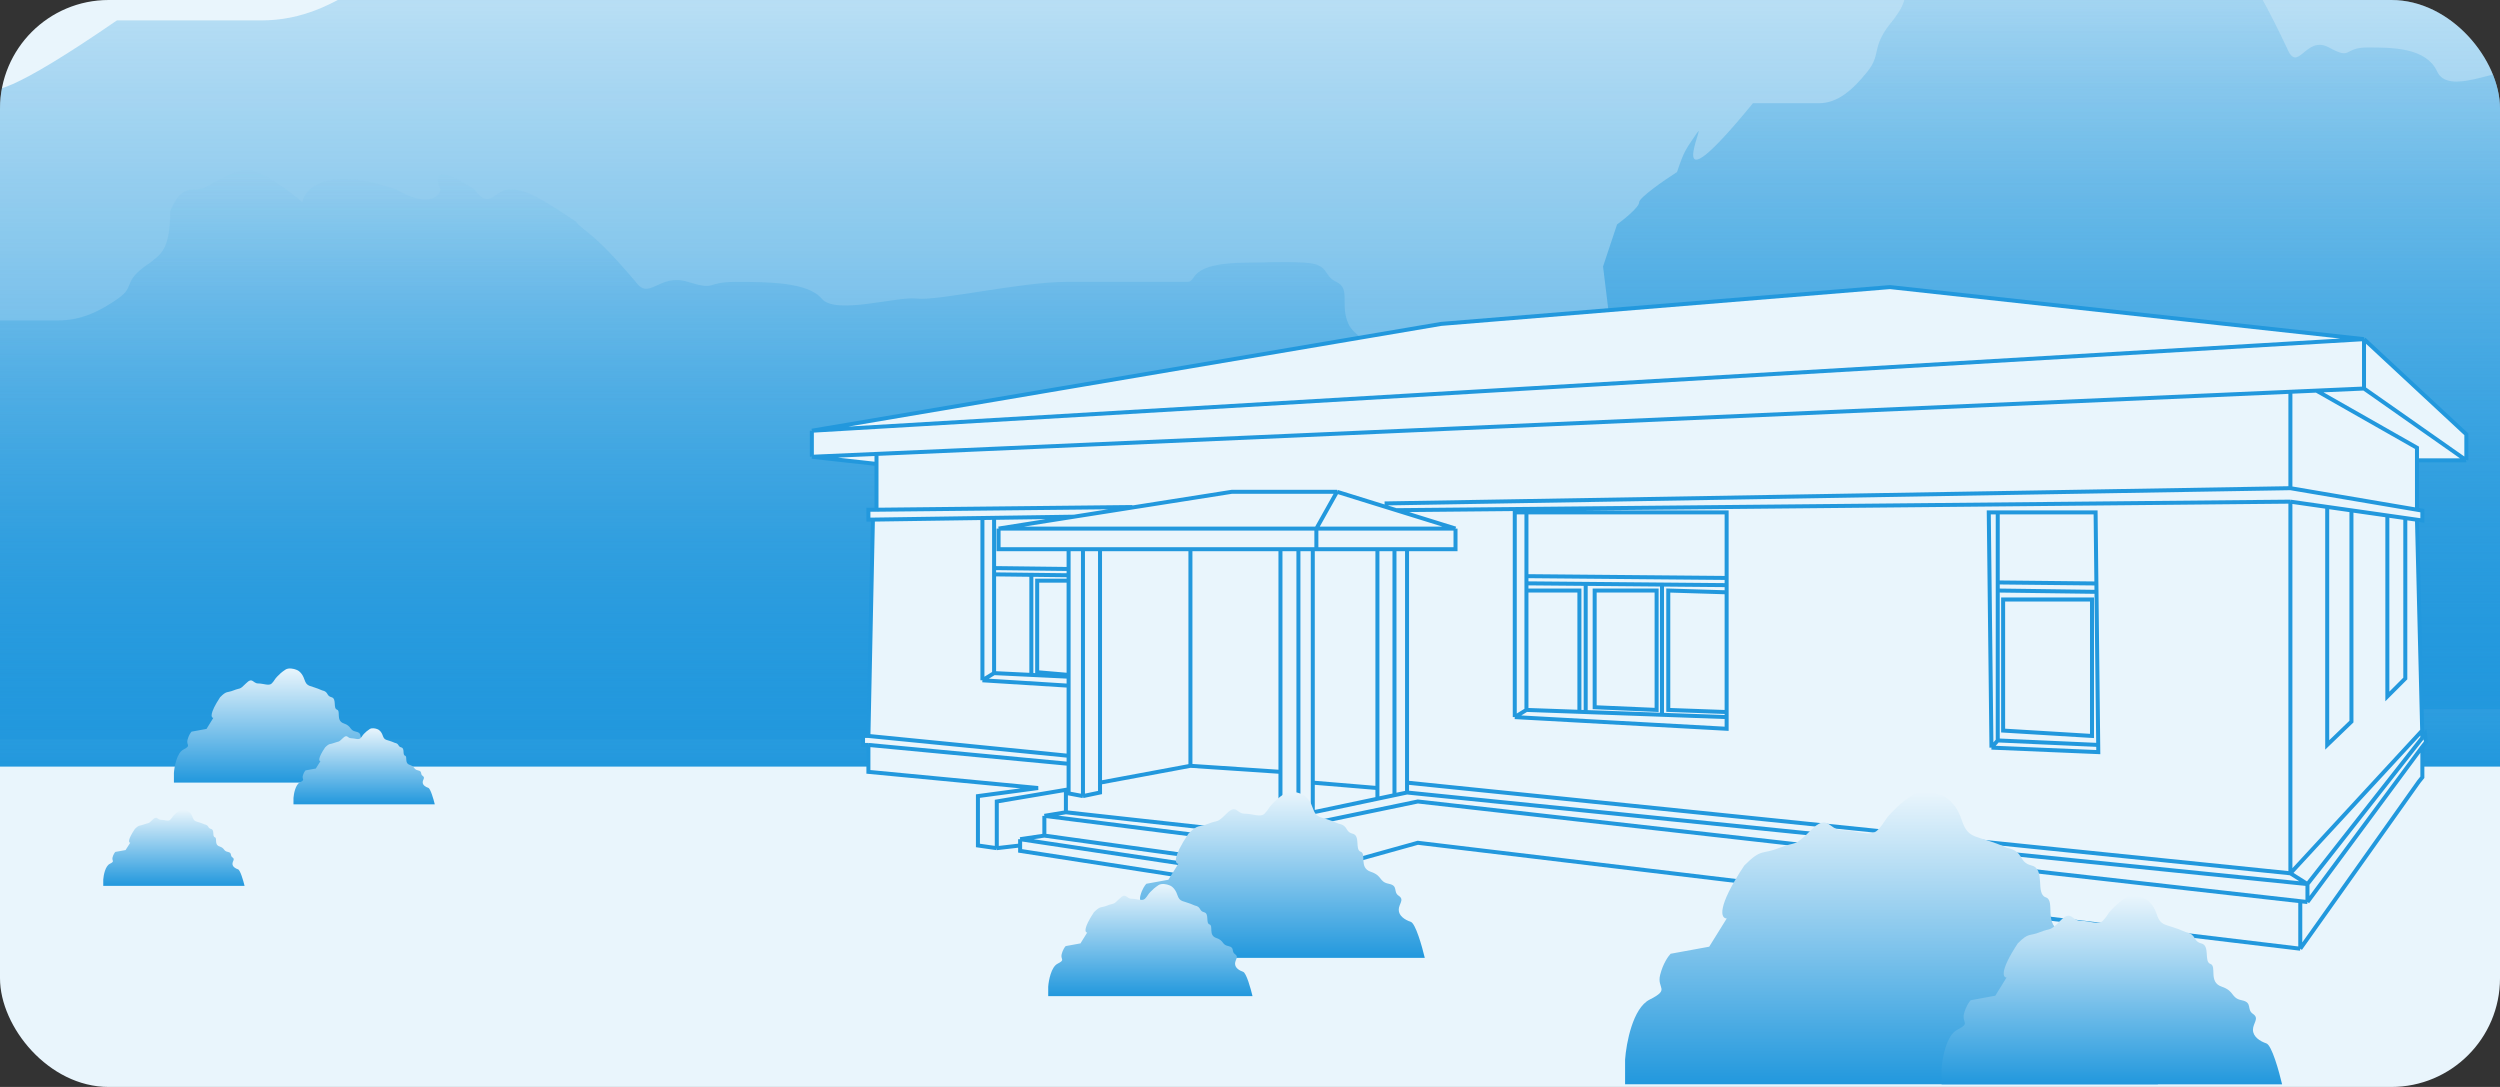
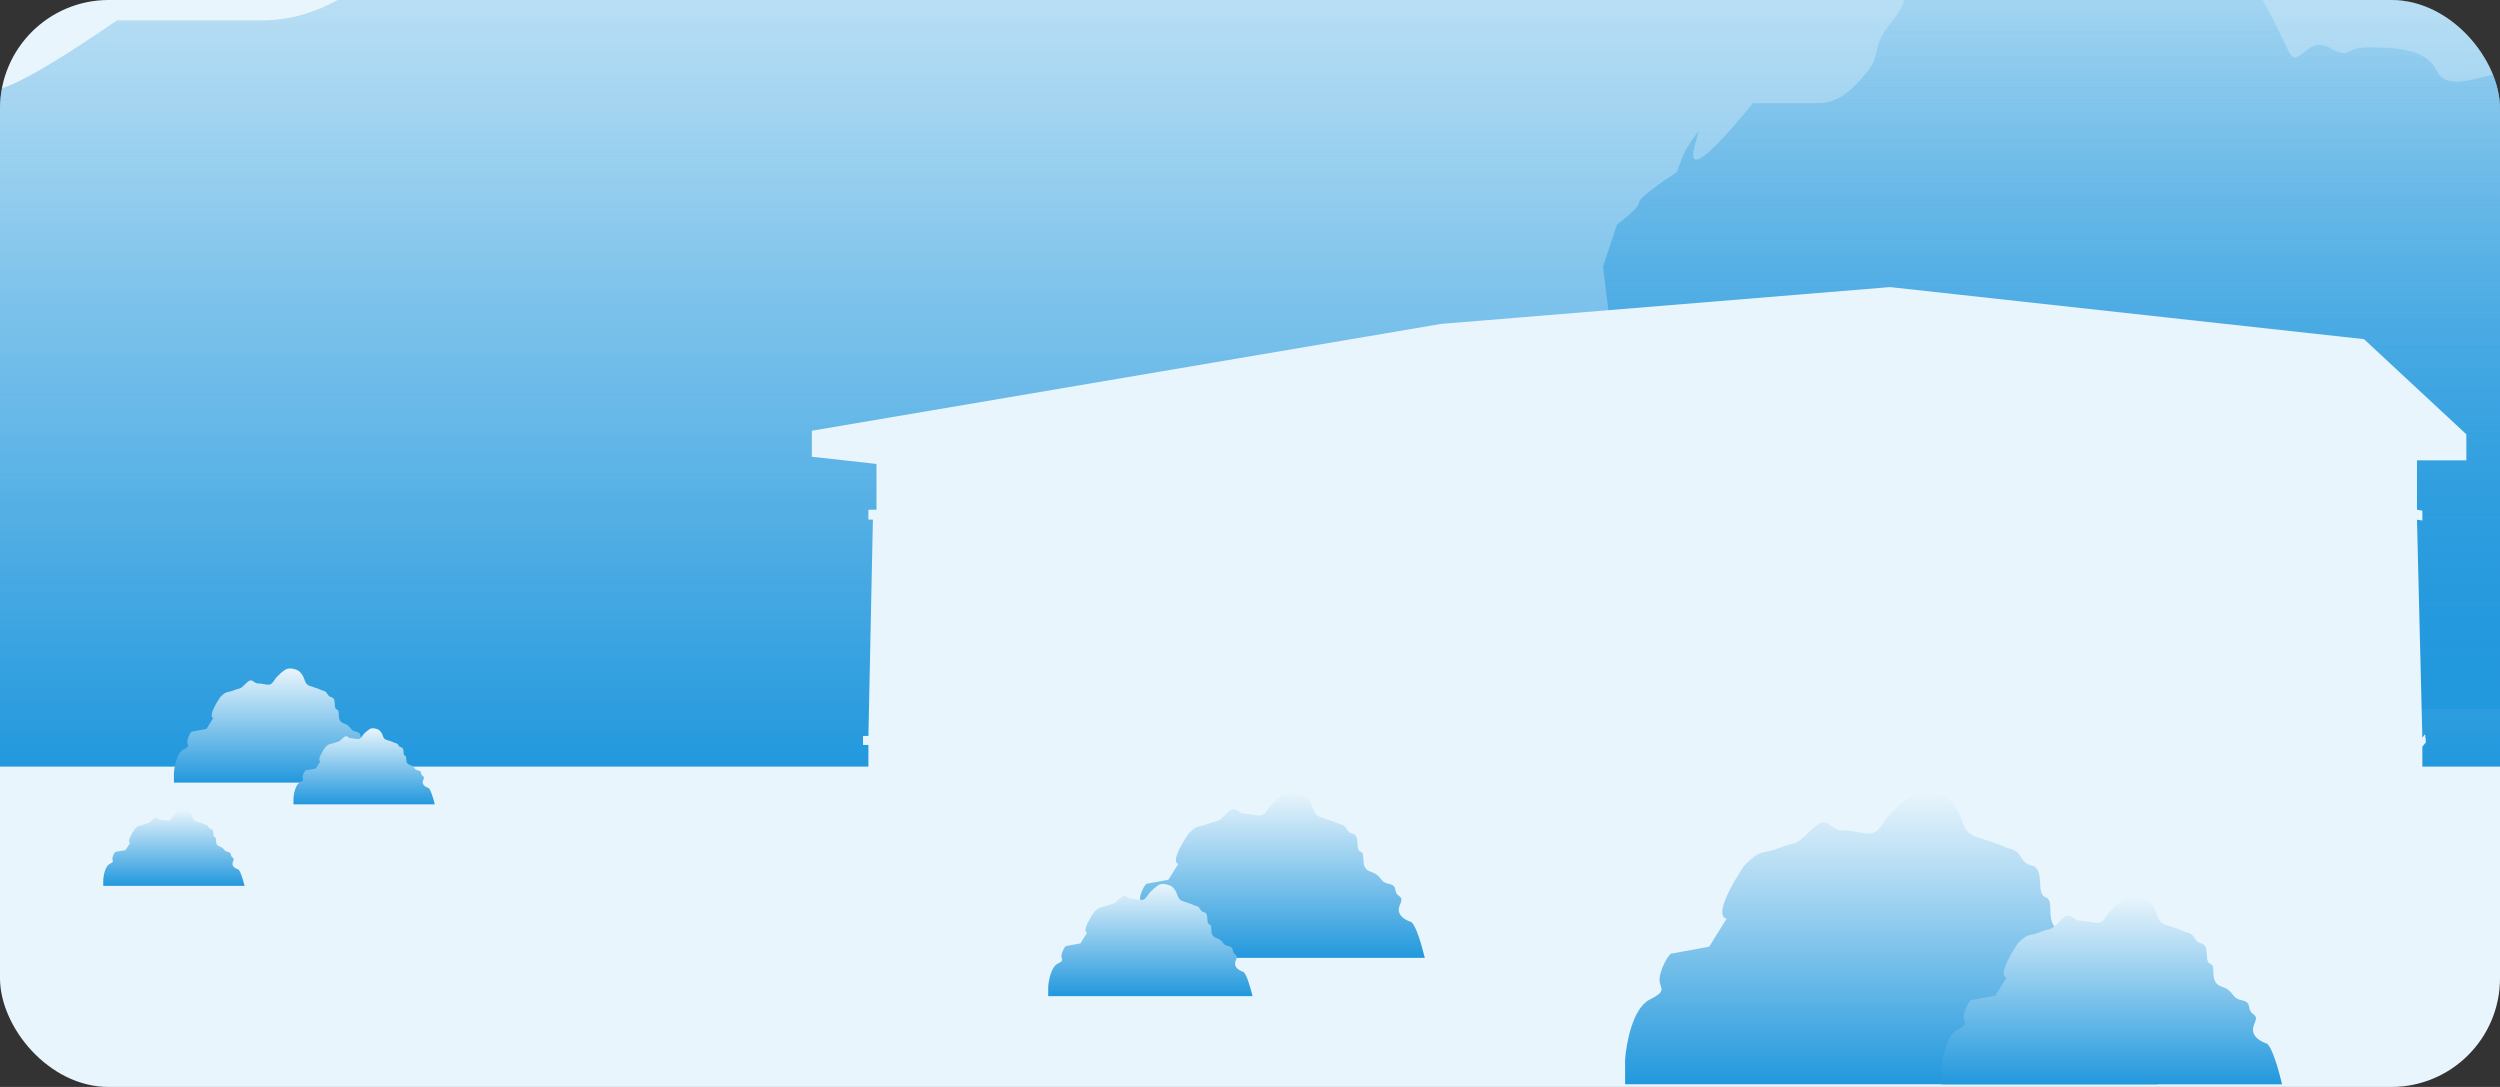
<svg xmlns="http://www.w3.org/2000/svg" width="460" height="200" viewBox="0 0 460 200" fill="none">
  <rect x="0" y="0" width="460" height="200" fill="#333333" stroke="none" />
  <g clip-path="url(#clip0_358_3929)">
    <rect width="460" height="200" rx="20" fill="#E9F5FC" />
-     <path d="M503.934 141.059H-17.066C-15.396 102.17 -11.456 23.383 -9.051 19.34C-6.045 14.286 -5.544 14.286 -1.036 10.496C3.473 6.705 -17.066 30.291 21.508 3.757H33.03H48.059C55.573 3.757 61.585 0.809 67.596 -3.403C73.608 -7.614 68.598 -8.879 78.116 -15.196C81.122 -17.723 84.629 -18.986 84.629 -32.043C87.134 -37.939 89.137 -39.203 93.145 -39.203C97.153 -39.203 97.654 -42.151 109.176 -45.941C114.787 -45.267 123.871 -38.36 127.711 -34.991C128.546 -39.624 135.827 -46.952 158.27 -39.203C168.69 -33.138 172.297 -36.675 172.798 -39.203C170.961 -42.853 170.594 -47.963 183.819 -39.203C188.829 -32.043 190.332 -39.203 195.341 -39.203C200.351 -39.203 204.359 -37.097 216.883 -28.673C219.387 -25.304 221.892 -26.146 236.42 -8.879C240.929 -2.561 243.935 -11.826 253.453 -8.879C262.971 -5.931 258.963 -8.879 268.983 -8.879C279.002 -8.879 292.528 -8.879 297.036 -3.403C301.545 2.073 321.584 -4.245 328.096 -3.403C334.609 -2.561 362.161 -8.879 376.689 -8.879H394.223H416.265C419.772 -8.879 415.764 -15.196 436.304 -15.196C442.816 -15.196 445.822 -15.617 454.338 -15.196C462.855 -14.775 460.35 -10.984 464.859 -8.879C469.367 -6.773 466.361 -2.14 468.365 3.757C470.369 9.653 473.876 6.705 477.884 19.34C481.891 31.975 481.39 23.131 487.903 39.977C494.415 56.824 487.903 46.716 487.903 52.191C487.903 57.667 487.903 61.457 492.411 72.408C496.018 81.168 490.909 85.323 487.903 86.306V99.784C483.394 101.609 475.078 106.017 477.884 109.05C481.39 112.84 494.415 119.158 497.421 122.948C499.826 125.981 502.765 136.285 503.934 141.059Z" fill="url(#paint0_linear_358_3929)" />
-     <path d="M267.934 136.059H-26.066C-25.124 114.223 -22.9 69.984 -21.543 67.714C-19.847 64.876 -19.564 64.876 -17.02 62.748C-14.476 60.619 -26.066 73.863 -4.299 58.964H2.203H10.684C14.924 58.964 18.316 57.309 21.709 54.944C25.101 52.579 22.274 51.869 27.645 48.322C29.341 46.903 31.32 46.194 31.32 38.863C32.734 35.552 33.864 34.843 36.126 34.843C38.387 34.843 38.67 33.187 45.172 31.059C48.338 31.437 53.464 35.315 55.632 37.207C56.103 34.606 60.211 30.491 72.876 34.843C78.756 38.248 80.791 36.261 81.074 34.843C80.037 32.793 79.83 29.924 87.293 34.843C90.12 38.863 90.968 34.843 93.795 34.843C96.622 34.843 98.884 36.025 105.951 40.755C107.364 42.647 108.778 42.174 116.976 51.869C119.52 55.417 121.216 50.214 126.587 51.869C131.959 53.525 129.697 51.869 135.351 51.869C141.005 51.869 148.637 51.869 151.182 54.944C153.726 58.018 165.034 54.471 168.709 54.944C172.384 55.417 187.932 51.869 196.13 51.869H206.024H218.462C220.441 51.869 218.18 48.322 229.77 48.322C233.445 48.322 235.141 48.086 239.947 48.322C244.753 48.559 243.339 50.687 245.884 51.869C248.428 53.052 246.732 55.653 247.862 58.964C248.993 62.275 250.972 60.619 253.234 67.714C255.495 74.808 255.212 69.842 258.887 79.302C262.562 88.761 258.887 83.086 258.887 86.16C258.887 89.234 258.887 91.363 261.432 97.511C263.467 102.43 260.584 104.764 258.887 105.315V112.883C256.343 113.908 251.651 116.383 253.234 118.086C255.212 120.214 262.562 123.761 264.259 125.89C265.616 127.592 267.274 133.378 267.934 136.059Z" fill="url(#paint1_linear_358_3929)" />
+     <path d="M503.934 141.059H-17.066C-15.396 102.17 -11.456 23.383 -9.051 19.34C-6.045 14.286 -5.544 14.286 -1.036 10.496C3.473 6.705 -17.066 30.291 21.508 3.757H33.03H48.059C55.573 3.757 61.585 0.809 67.596 -3.403C73.608 -7.614 68.598 -8.879 78.116 -15.196C81.122 -17.723 84.629 -18.986 84.629 -32.043C87.134 -37.939 89.137 -39.203 93.145 -39.203C97.153 -39.203 97.654 -42.151 109.176 -45.941C114.787 -45.267 123.871 -38.36 127.711 -34.991C128.546 -39.624 135.827 -46.952 158.27 -39.203C168.69 -33.138 172.297 -36.675 172.798 -39.203C170.961 -42.853 170.594 -47.963 183.819 -39.203C188.829 -32.043 190.332 -39.203 195.341 -39.203C200.351 -39.203 204.359 -37.097 216.883 -28.673C219.387 -25.304 221.892 -26.146 236.42 -8.879C240.929 -2.561 243.935 -11.826 253.453 -8.879C262.971 -5.931 258.963 -8.879 268.983 -8.879C279.002 -8.879 292.528 -8.879 297.036 -3.403C301.545 2.073 321.584 -4.245 328.096 -3.403H394.223H416.265C419.772 -8.879 415.764 -15.196 436.304 -15.196C442.816 -15.196 445.822 -15.617 454.338 -15.196C462.855 -14.775 460.35 -10.984 464.859 -8.879C469.367 -6.773 466.361 -2.14 468.365 3.757C470.369 9.653 473.876 6.705 477.884 19.34C481.891 31.975 481.39 23.131 487.903 39.977C494.415 56.824 487.903 46.716 487.903 52.191C487.903 57.667 487.903 61.457 492.411 72.408C496.018 81.168 490.909 85.323 487.903 86.306V99.784C483.394 101.609 475.078 106.017 477.884 109.05C481.39 112.84 494.415 119.158 497.421 122.948C499.826 125.981 502.765 136.285 503.934 141.059Z" fill="url(#paint0_linear_358_3929)" />
    <path d="M543 130.484H304.912L294.961 49.033L297.541 41.293C298.892 40.31 301.595 38.123 301.595 37.239C301.595 36.354 306.248 33.143 308.575 31.647C309.948 27.543 310.177 27.544 312.238 24.466C314.298 21.388 304.912 40.539 322.54 18.994H327.805H334.673C338.107 18.994 340.854 16.6 343.601 13.18C346.348 9.76 344.059 8.734 348.409 3.604C349.782 1.552 351.385 0.526 351.385 -10.076C352.529 -14.864 353.445 -15.889 355.277 -15.889C357.108 -15.889 357.337 -18.284 362.602 -21.362C365.166 -20.814 369.318 -15.206 371.073 -12.47C371.454 -16.232 374.782 -22.182 385.038 -15.889C389.799 -10.965 391.448 -13.838 391.677 -15.889C390.837 -18.854 390.669 -23.003 396.713 -15.889C399.002 -10.076 399.689 -15.889 401.978 -15.889C404.268 -15.889 406.099 -14.18 411.822 -7.34C412.967 -4.604 414.112 -5.288 420.751 8.734C422.811 13.864 424.185 6.34 428.534 8.734C432.884 11.127 431.053 8.734 435.631 8.734C440.21 8.734 446.391 8.734 448.451 13.18C450.512 17.626 459.669 12.496 462.645 13.18C465.621 13.864 478.212 8.734 484.851 8.734H492.864H502.937C504.539 8.734 502.708 3.604 512.094 3.604C515.07 3.604 516.444 3.262 520.335 3.604C524.227 3.946 523.083 7.024 525.143 8.734C527.203 10.444 525.83 14.206 526.746 18.994C527.661 23.782 529.264 21.388 531.095 31.647C532.927 41.907 532.698 34.725 535.674 48.405C538.65 62.085 535.674 53.877 535.674 58.323C535.674 62.769 535.674 65.847 537.734 74.739C539.382 81.852 537.047 85.227 535.674 86.025V96.968C533.613 98.45 529.813 102.03 531.095 104.492C532.698 107.57 538.65 112.7 540.023 115.778C541.122 118.24 542.465 126.608 543 130.484Z" fill="url(#paint2_linear_358_3929)" />
    <path d="M149.381 84.044V79.254L265.172 59.597L347.763 52.825L434.978 62.405L453.809 79.915V84.705H444.724V93.786L445.715 93.955V95.772L444.724 95.63L445.682 134.424L445.715 135.746L446.21 135.085L446.376 136.572L445.715 137.397V143.014L445.054 143.839L423.25 174.563L260.878 155.072L230.65 163.496L226.025 162.505L187.703 156.558V155.567L183.408 156.063L179.939 155.567V146.482L191.006 144.996L159.787 142.022V137.067H158.796V135.415H159.787L160.613 95.607H159.787V93.79H161.274V85.365L149.381 84.044Z" fill="#E9F5FC" />
-     <path d="M149.381 79.254V84.044M149.381 79.254L434.978 62.405M149.381 79.254L265.172 59.597L347.763 52.825L434.978 62.405M149.381 84.044L161.274 85.365M149.381 84.044L161.274 83.521M434.978 71.49V62.405M434.978 71.49L453.809 84.705M434.978 71.49L426.224 71.875M434.978 62.405L453.809 79.915V84.705M421.433 72.086V89.825M421.433 72.086L161.274 83.521M421.433 72.086L426.224 71.875M421.433 89.825L254.766 92.633M421.433 89.825L445.715 93.955V95.772L444.724 95.63M161.274 85.365V83.521M161.274 85.365V93.79M161.274 93.79H159.787V95.607H160.613M161.274 93.79L208.35 93.294M160.613 95.607L159.787 135.415M160.613 95.607L180.765 95.315M159.787 135.415H158.796V137.067H159.787M159.787 135.415L196.623 139.067M159.787 137.067V142.022L191.006 144.996L179.939 146.482V155.567L183.408 156.063M159.787 137.067L196.623 140.541M183.408 156.063L187.703 155.567M183.408 156.063V147.473L196.127 145.326V149.456M187.703 155.567V154.411M187.703 155.567V156.558L226.025 162.505M196.127 149.456L192.163 150.116M196.127 149.456L226.025 152.759M192.163 150.116V153.75M192.163 150.116L226.025 154.411M192.163 153.75L187.703 154.411M192.163 153.75L226.025 158.458M187.703 154.411L226.025 160.192M183.738 97.258H242.212M183.738 97.258V101.058H196.623M183.738 97.258L197.614 95.07M246.011 90.486H226.685L197.614 95.07M246.011 90.486L242.212 97.258M246.011 90.486L256.913 93.872M267.815 97.258V101.058H258.896M267.815 97.258H242.212M267.815 97.258L256.913 93.872M242.212 101.058V97.258M242.212 101.058H241.552M242.212 101.058H253.445M453.809 84.705H444.724M426.224 71.875L444.724 82.392V93.955M199.265 146.482L196.623 145.987V140.541M199.265 146.482L202.404 145.822V144.005M199.265 146.482V101.058M202.404 101.058H199.265M202.404 101.058V144.005M202.404 101.058H219.038M199.265 101.058H196.623M196.623 101.058V104.692M235.605 101.058H238.909M235.605 101.058V142.022M235.605 101.058H219.038M258.896 145.822L256.583 146.31M258.896 145.822L424.572 162.67M258.896 145.822V144.005M226.025 152.759L230.65 153.75M226.025 152.759L235.605 150.737M226.025 152.759V154.411M230.65 153.75L260.878 147.473L423.25 165.824M230.65 153.75V163.496M226.025 162.505L230.65 163.496M226.025 162.505V160.192M230.65 163.496L260.878 155.072L423.25 174.563M423.25 174.563L445.054 143.839L445.715 143.014V137.397M423.25 174.563V165.824M235.605 150.737L238.909 150.04M235.605 150.737V144.005V142.022M238.909 101.058V150.04M238.909 101.058H241.552M238.909 150.04L241.552 149.482M241.552 101.058V144.005M241.552 149.482L253.445 146.972M241.552 149.482V144.005M226.025 154.411V158.458M226.025 158.458V160.192M197.614 95.07L182.913 95.284M180.765 95.315V125.174M180.765 95.315L182.913 95.284M180.765 125.174L196.623 126.165M180.765 125.174L182.913 123.853M196.623 126.165V124.513M196.623 126.165V139.067M182.913 95.284V104.526M182.913 123.853V105.683M182.913 123.853L189.768 124.183M196.623 124.513L189.768 124.183M196.623 124.513V124.183M278.717 131.946V94.285H280.865M278.717 131.946L317.7 134.094V131.946M278.717 131.946L280.865 130.625M280.865 94.285H317.7V106.343M280.865 94.285V106.013M280.865 130.625V108.656M280.865 130.625L291.767 131.016M317.7 131.946V131.016M317.7 131.946L305.807 131.52M258.896 101.058H256.583M258.896 101.058V144.005M256.583 146.31V101.058M256.583 146.31L253.445 146.972M256.583 101.058H253.445M253.445 146.972V144.996M253.445 101.058V144.996M421.433 92.303L256.913 93.872M421.433 92.303L428.206 93.271M421.433 92.303V160.688M444.724 95.63L445.682 134.424M444.724 95.63L442.576 95.324M445.715 135.746L446.21 135.085L446.376 136.572L445.715 137.397M445.715 135.746L424.572 162.67M445.715 135.746L445.682 134.424M445.715 137.397L424.572 165.974M366.428 137.563L365.933 94.285H367.584M366.428 137.563L386.085 138.388L386.07 137.067M366.428 137.563L367.584 136.241M424.572 165.974V162.67M424.572 165.974L423.25 165.824M424.572 162.67L421.433 160.688M428.206 93.271V137.067L432.666 132.772V93.908M428.206 93.271L432.666 93.908M421.433 160.688L445.682 134.424M421.433 160.688L258.896 144.005M432.666 93.908L439.273 94.852M439.273 94.852V128.147L442.576 124.844V95.324M439.273 94.852L442.576 95.324M367.584 94.285H385.589L385.736 107.36M367.584 94.285V107.169M367.584 136.241L386.07 137.067M367.584 136.241V108.656M386.07 137.067L385.753 108.901M280.865 106.013L317.7 106.343M280.865 106.013V107.335M317.7 106.343V107.665M280.865 107.335V108.656M280.865 107.335L291.767 107.432M317.7 107.665V108.986M317.7 107.665L305.807 107.558M280.865 108.656H290.61V130.975M291.767 107.432V131.016M291.767 107.432L305.807 107.558M291.767 131.016L305.807 131.52M317.7 131.016L306.963 130.625V108.656L317.7 108.986M317.7 131.016V108.986M305.807 107.558V131.52M367.584 107.169L385.736 107.36M367.584 107.169V108.656M385.736 107.36L385.753 108.901M367.584 108.656L385.753 108.901M182.913 104.526L196.623 104.692M182.913 104.526V105.683M196.623 104.692V105.848M182.913 105.683L189.768 105.765M196.623 105.848L189.768 105.765M196.623 105.848V106.839M189.768 105.765V124.183M196.623 124.183L190.841 123.687V106.839H196.623M196.623 124.183V106.839M253.445 144.996L241.552 144.005M202.404 144.005L219.038 140.91M219.038 140.91L235.605 142.022M219.038 140.91V101.058M196.623 140.541V139.067M293.418 108.656V130.129L304.816 130.625V108.656H293.418ZM368.575 110.308H384.928V135.415L368.575 134.424V110.308Z" stroke="#2298DD" stroke-width="0.737" />
    <path d="M262.159 176.248H213.51H206.139V173.668C206.262 171.948 206.949 168.287 208.719 167.403C210.93 166.298 209.456 166.297 209.824 164.823C210.119 163.644 210.684 162.858 210.93 162.612L214.984 161.874L216.827 158.926C216.213 158.926 215.721 157.82 218.67 153.398C220.512 151.555 220.512 152.292 222.355 151.555C224.198 150.818 223.829 151.555 225.672 149.712C227.515 147.869 227.515 149.712 228.989 149.712C230.463 149.712 231.938 150.449 232.675 149.712C233.412 148.975 233.412 148.607 234.149 147.869C234.886 147.132 235.255 146.764 236.36 146.027C237.245 145.437 238.695 145.781 239.309 146.027C239.8 146.15 240.93 146.838 241.52 148.607C242.257 150.818 242.994 150.081 246.311 151.555C248.154 151.924 247.417 153.029 248.891 153.398C250.365 153.766 249.26 156.346 250.365 156.715C251.471 157.083 249.997 159.663 252.208 160.4C254.42 161.138 253.682 162.243 255.525 162.612C257.368 162.98 256.262 164.086 257.368 164.823C258.474 165.56 257.368 166.297 257.368 167.403C257.368 168.509 258.474 169.246 259.579 169.614C260.464 169.909 261.668 174.16 262.159 176.248Z" fill="url(#paint3_linear_358_3929)" />
    <path d="M70 144H37H32V142.226C32.083 141.044 32.55 138.527 33.75 137.919C35.25 137.159 34.25 137.159 34.5 136.146C34.7 135.335 35.083 134.794 35.25 134.625L38 134.118L39.25 132.092C38.833 132.092 38.5 131.331 40.5 128.291C41.75 127.025 41.75 127.531 43 127.024C44.25 126.518 44 127.024 45.25 125.757C46.5 124.49 46.5 125.757 47.5 125.757C48.5 125.757 49.5 126.264 50 125.757C50.5 125.251 50.5 124.997 51 124.491C51.5 123.984 51.75 123.731 52.5 123.224C53.1 122.818 54.083 123.055 54.5 123.224C54.833 123.308 55.6 123.781 56 124.997C56.5 126.518 57 126.011 59.25 127.024C60.5 127.278 60 128.038 61 128.291C62 128.545 61.25 130.318 62 130.572C62.75 130.825 61.75 132.598 63.25 133.105C64.75 133.612 64.25 134.372 65.5 134.625C66.75 134.879 66 135.639 66.75 136.146C67.5 136.652 66.75 137.159 66.75 137.919C66.75 138.679 67.5 139.186 68.25 139.439C68.85 139.642 69.667 142.564 70 144Z" fill="url(#paint4_linear_358_3929)" />
    <path d="M230.464 183.294H197.818H192.871V181.551C192.954 180.389 193.415 177.915 194.602 177.318C196.086 176.571 195.097 176.57 195.344 175.575C195.542 174.778 195.921 174.246 196.086 174.08L198.807 173.582L200.043 171.59C199.631 171.59 199.301 170.843 201.28 167.855C202.517 166.61 202.517 167.108 203.753 166.61C204.99 166.112 204.742 166.61 205.979 165.365C207.216 164.12 207.216 165.365 208.205 165.365C209.194 165.365 210.184 165.863 210.678 165.365C211.173 164.867 211.173 164.618 211.667 164.12C212.162 163.622 212.409 163.373 213.151 162.875C213.745 162.476 214.718 162.709 215.13 162.875C215.46 162.958 216.218 163.423 216.614 164.618C217.109 166.112 217.603 165.614 219.829 166.61C221.066 166.859 220.571 167.606 221.56 167.855C222.55 168.104 221.808 169.847 222.55 170.096C223.292 170.345 222.302 172.088 223.786 172.586C225.27 173.084 224.775 173.831 226.012 174.08C227.249 174.329 226.507 175.076 227.249 175.575C227.991 176.073 227.249 176.571 227.249 177.318C227.249 178.065 227.991 178.563 228.733 178.812C229.326 179.011 230.134 181.883 230.464 183.294Z" fill="url(#paint5_linear_358_3929)" />
    <path d="M80 148H57.421H54V146.818C54.057 146.029 54.376 144.351 55.197 143.946C56.224 143.439 55.539 143.439 55.711 142.764C55.847 142.223 56.11 141.863 56.224 141.75L58.105 141.412L58.961 140.061C58.675 140.061 58.447 139.554 59.816 137.527C60.671 136.683 60.671 137.021 61.526 136.683C62.382 136.345 62.211 136.683 63.066 135.838C63.921 134.994 63.921 135.838 64.605 135.838C65.29 135.838 65.974 136.176 66.316 135.838C66.658 135.5 66.658 135.332 67 134.994C67.342 134.656 67.513 134.487 68.026 134.149C68.437 133.879 69.11 134.037 69.395 134.149C69.623 134.206 70.147 134.521 70.421 135.332C70.763 136.345 71.105 136.007 72.645 136.683C73.5 136.852 73.158 137.359 73.842 137.527C74.526 137.696 74.013 138.879 74.526 139.048C75.04 139.217 74.355 140.399 75.382 140.737C76.408 141.075 76.066 141.581 76.921 141.75C77.776 141.919 77.263 142.426 77.776 142.764C78.29 143.102 77.776 143.439 77.776 143.946C77.776 144.453 78.29 144.791 78.803 144.96C79.213 145.095 79.772 147.043 80 148Z" fill="url(#paint6_linear_358_3929)" />
    <path d="M45 163H22.421H19V161.818C19.057 161.029 19.376 159.351 20.197 158.946C21.224 158.439 20.54 158.439 20.71 157.764C20.847 157.223 21.11 156.863 21.224 156.75L23.105 156.412L23.96 155.061C23.675 155.061 23.447 154.554 24.816 152.527C25.671 151.683 25.671 152.021 26.526 151.683C27.382 151.345 27.21 151.683 28.066 150.838C28.921 149.994 28.921 150.838 29.605 150.838C30.29 150.838 30.974 151.176 31.316 150.838C31.658 150.5 31.658 150.332 32 149.994C32.342 149.656 32.513 149.487 33.026 149.149C33.437 148.879 34.11 149.037 34.395 149.149C34.623 149.206 35.147 149.521 35.421 150.332C35.763 151.345 36.105 151.007 37.645 151.683C38.5 151.852 38.158 152.359 38.842 152.527C39.526 152.696 39.013 153.879 39.526 154.048C40.039 154.217 39.355 155.399 40.382 155.737C41.408 156.075 41.066 156.581 41.921 156.75C42.776 156.919 42.263 157.426 42.776 157.764C43.289 158.102 42.776 158.439 42.776 158.946C42.776 159.453 43.289 159.791 43.803 159.96C44.213 160.095 44.772 162.043 45 163Z" fill="url(#paint7_linear_358_3929)" />
    <path d="M397.052 199.51H311.915H299.016V194.966C299.231 191.936 300.435 185.487 303.53 183.929C307.4 181.982 304.82 181.981 305.465 179.385C305.981 177.308 306.97 175.922 307.4 175.489L314.495 174.191L317.72 168.997C316.645 168.997 315.785 167.049 320.945 159.259C324.17 156.013 324.17 157.311 327.394 156.013C330.619 154.715 329.974 156.013 333.199 152.766C336.424 149.52 336.424 152.766 339.004 152.766C341.584 152.766 344.164 154.065 345.454 152.766C346.744 151.468 346.744 150.819 348.034 149.52C349.324 148.222 349.969 147.573 351.904 146.275C353.451 145.236 355.988 145.842 357.063 146.275C357.923 146.491 359.901 147.703 360.933 150.819C362.223 154.715 363.513 153.416 369.318 156.013C372.543 156.662 371.253 158.61 373.833 159.259C376.413 159.908 374.478 164.453 376.413 165.102C378.347 165.751 375.768 170.296 379.637 171.594C383.507 172.893 382.217 174.84 385.442 175.489C388.667 176.139 386.732 178.086 388.667 179.385C390.602 180.683 388.667 181.982 388.667 183.929C388.667 185.877 390.602 187.175 392.537 187.825C394.085 188.344 396.192 195.832 397.052 199.51Z" fill="url(#paint8_linear_358_3929)" />
    <path d="M419.903 199.511H365.492H357.248V196.584C357.385 194.634 358.155 190.482 360.133 189.479C362.607 188.225 360.958 188.225 361.37 186.553C361.7 185.216 362.332 184.324 362.607 184.045L367.141 183.209L369.202 179.865C368.515 179.865 367.965 178.611 371.263 173.595C373.324 171.506 373.324 172.341 375.385 171.505C377.446 170.67 377.034 171.505 379.095 169.415C381.156 167.325 381.156 169.415 382.805 169.415C384.453 169.415 386.102 170.251 386.927 169.415C387.751 168.579 387.751 168.161 388.575 167.325C389.4 166.489 389.812 166.071 391.049 165.235C392.038 164.567 393.659 164.957 394.346 165.235C394.896 165.375 396.16 166.155 396.819 168.161C397.644 170.669 398.468 169.833 402.178 171.505C404.239 171.923 403.415 173.177 405.063 173.595C406.712 174.013 405.476 176.939 406.712 177.357C407.949 177.775 406.3 180.701 408.773 181.537C411.246 182.373 410.422 183.627 412.483 184.045C414.544 184.463 413.307 185.717 414.544 186.553C415.781 187.389 414.544 188.225 414.544 189.479C414.544 190.733 415.781 191.569 417.017 191.987C418.007 192.321 419.353 197.142 419.903 199.511Z" fill="url(#paint9_linear_358_3929)" />
  </g>
  <defs>
    <linearGradient id="paint0_linear_358_3929" x1="243.434" y1="-45.941" x2="243.434" y2="141.059" gradientUnits="userSpaceOnUse">
      <stop stop-color="#2298DD" stop-opacity="0" />
      <stop offset="1" stop-color="#2298DD" />
    </linearGradient>
    <linearGradient id="paint1_linear_358_3929" x1="120.934" y1="31.059" x2="120.934" y2="136.059" gradientUnits="userSpaceOnUse">
      <stop stop-color="#2298DD" stop-opacity="0" />
      <stop offset="1" stop-color="#2298DD" />
    </linearGradient>
    <linearGradient id="paint2_linear_358_3929" x1="423.956" y1="-21.362" x2="423.956" y2="130.484" gradientUnits="userSpaceOnUse">
      <stop stop-color="#2298DD" stop-opacity="0" />
      <stop offset="1" stop-color="#2298DD" />
    </linearGradient>
    <linearGradient id="paint3_linear_358_3929" x1="234.149" y1="145.701" x2="234.149" y2="176.248" gradientUnits="userSpaceOnUse">
      <stop stop-color="#E9F5FC" />
      <stop offset="1" stop-color="#2298DD" />
    </linearGradient>
    <linearGradient id="paint4_linear_358_3929" x1="51" y1="123" x2="51" y2="144" gradientUnits="userSpaceOnUse">
      <stop stop-color="#E9F5FC" />
      <stop offset="1" stop-color="#2298DD" />
    </linearGradient>
    <linearGradient id="paint5_linear_358_3929" x1="211.667" y1="162.655" x2="211.667" y2="183.294" gradientUnits="userSpaceOnUse">
      <stop stop-color="#E9F5FC" />
      <stop offset="1" stop-color="#2298DD" />
    </linearGradient>
    <linearGradient id="paint6_linear_358_3929" x1="67" y1="134" x2="67" y2="148" gradientUnits="userSpaceOnUse">
      <stop stop-color="#E9F5FC" />
      <stop offset="1" stop-color="#2298DD" />
    </linearGradient>
    <linearGradient id="paint7_linear_358_3929" x1="32" y1="149" x2="32" y2="163" gradientUnits="userSpaceOnUse">
      <stop stop-color="#E9F5FC" />
      <stop offset="1" stop-color="#2298DD" />
    </linearGradient>
    <linearGradient id="paint8_linear_358_3929" x1="348.034" y1="145.701" x2="348.034" y2="199.51" gradientUnits="userSpaceOnUse">
      <stop stop-color="#E9F5FC" />
      <stop offset="1" stop-color="#2298DD" />
    </linearGradient>
    <linearGradient id="paint9_linear_358_3929" x1="388.575" y1="164.866" x2="388.575" y2="199.511" gradientUnits="userSpaceOnUse">
      <stop stop-color="#E9F5FC" />
      <stop offset="1" stop-color="#2298DD" />
    </linearGradient>
    <clipPath id="clip0_358_3929">
      <rect width="460" height="200" rx="20" fill="white" />
    </clipPath>
  </defs>
</svg>